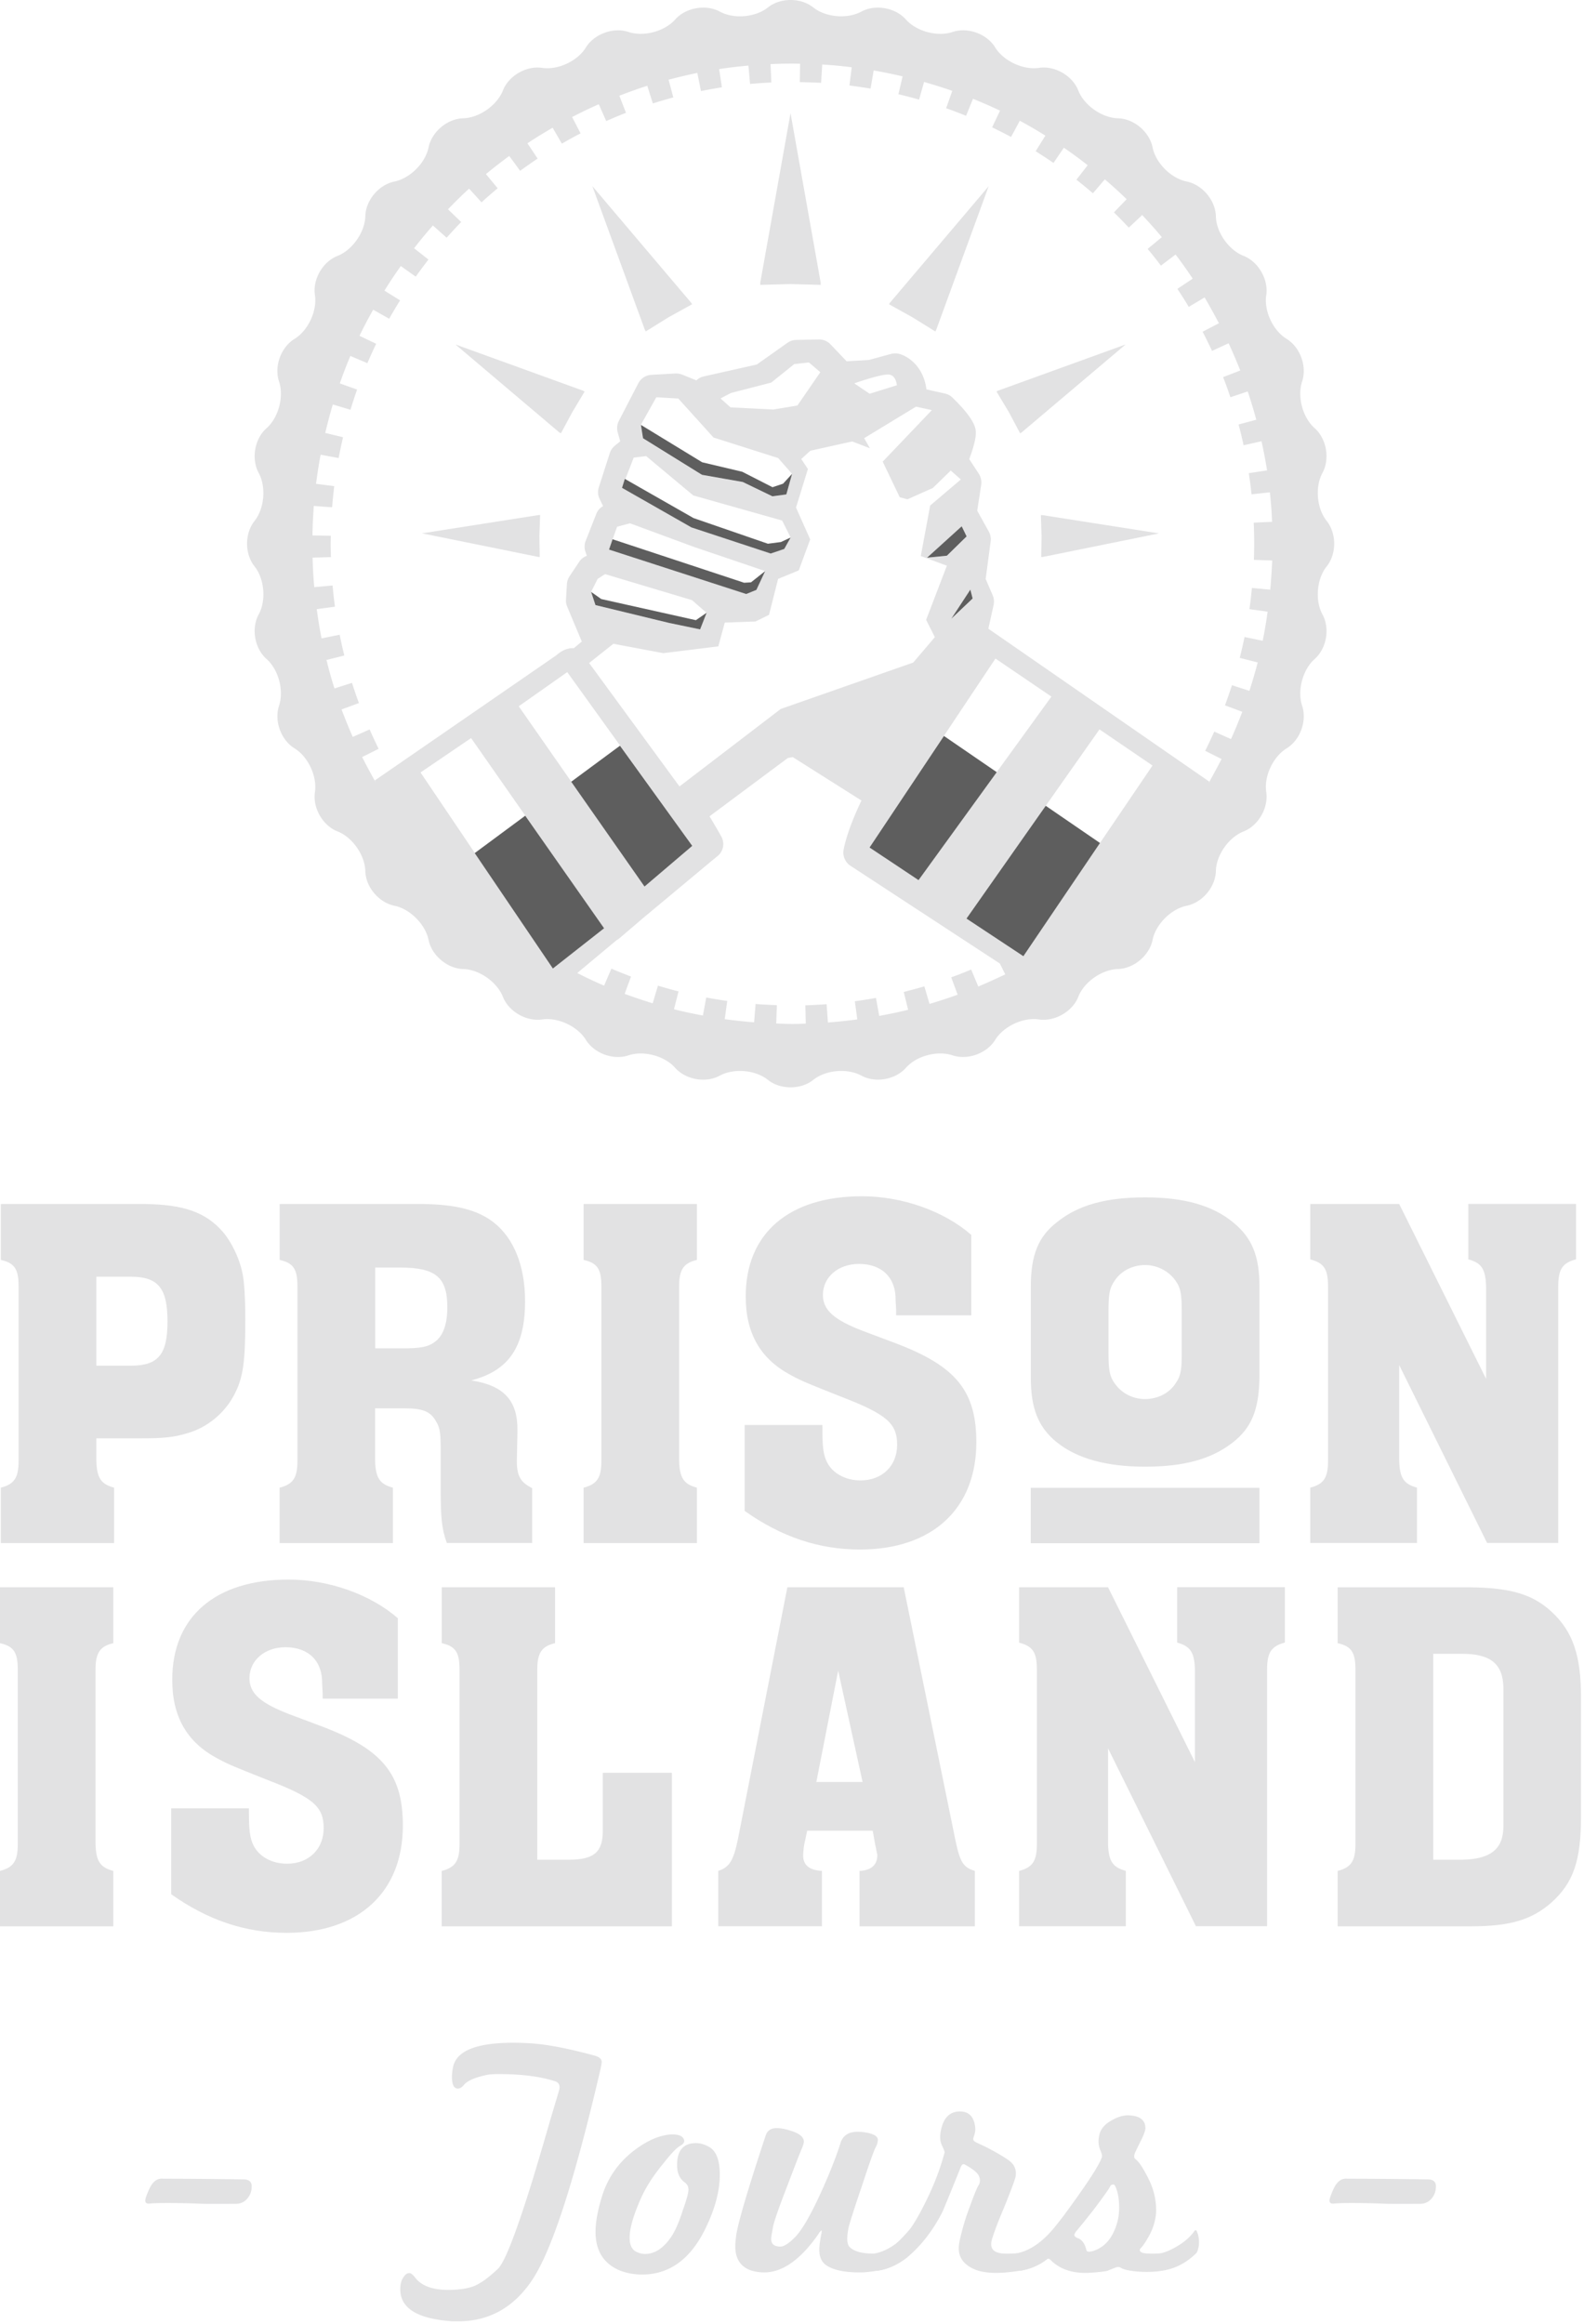
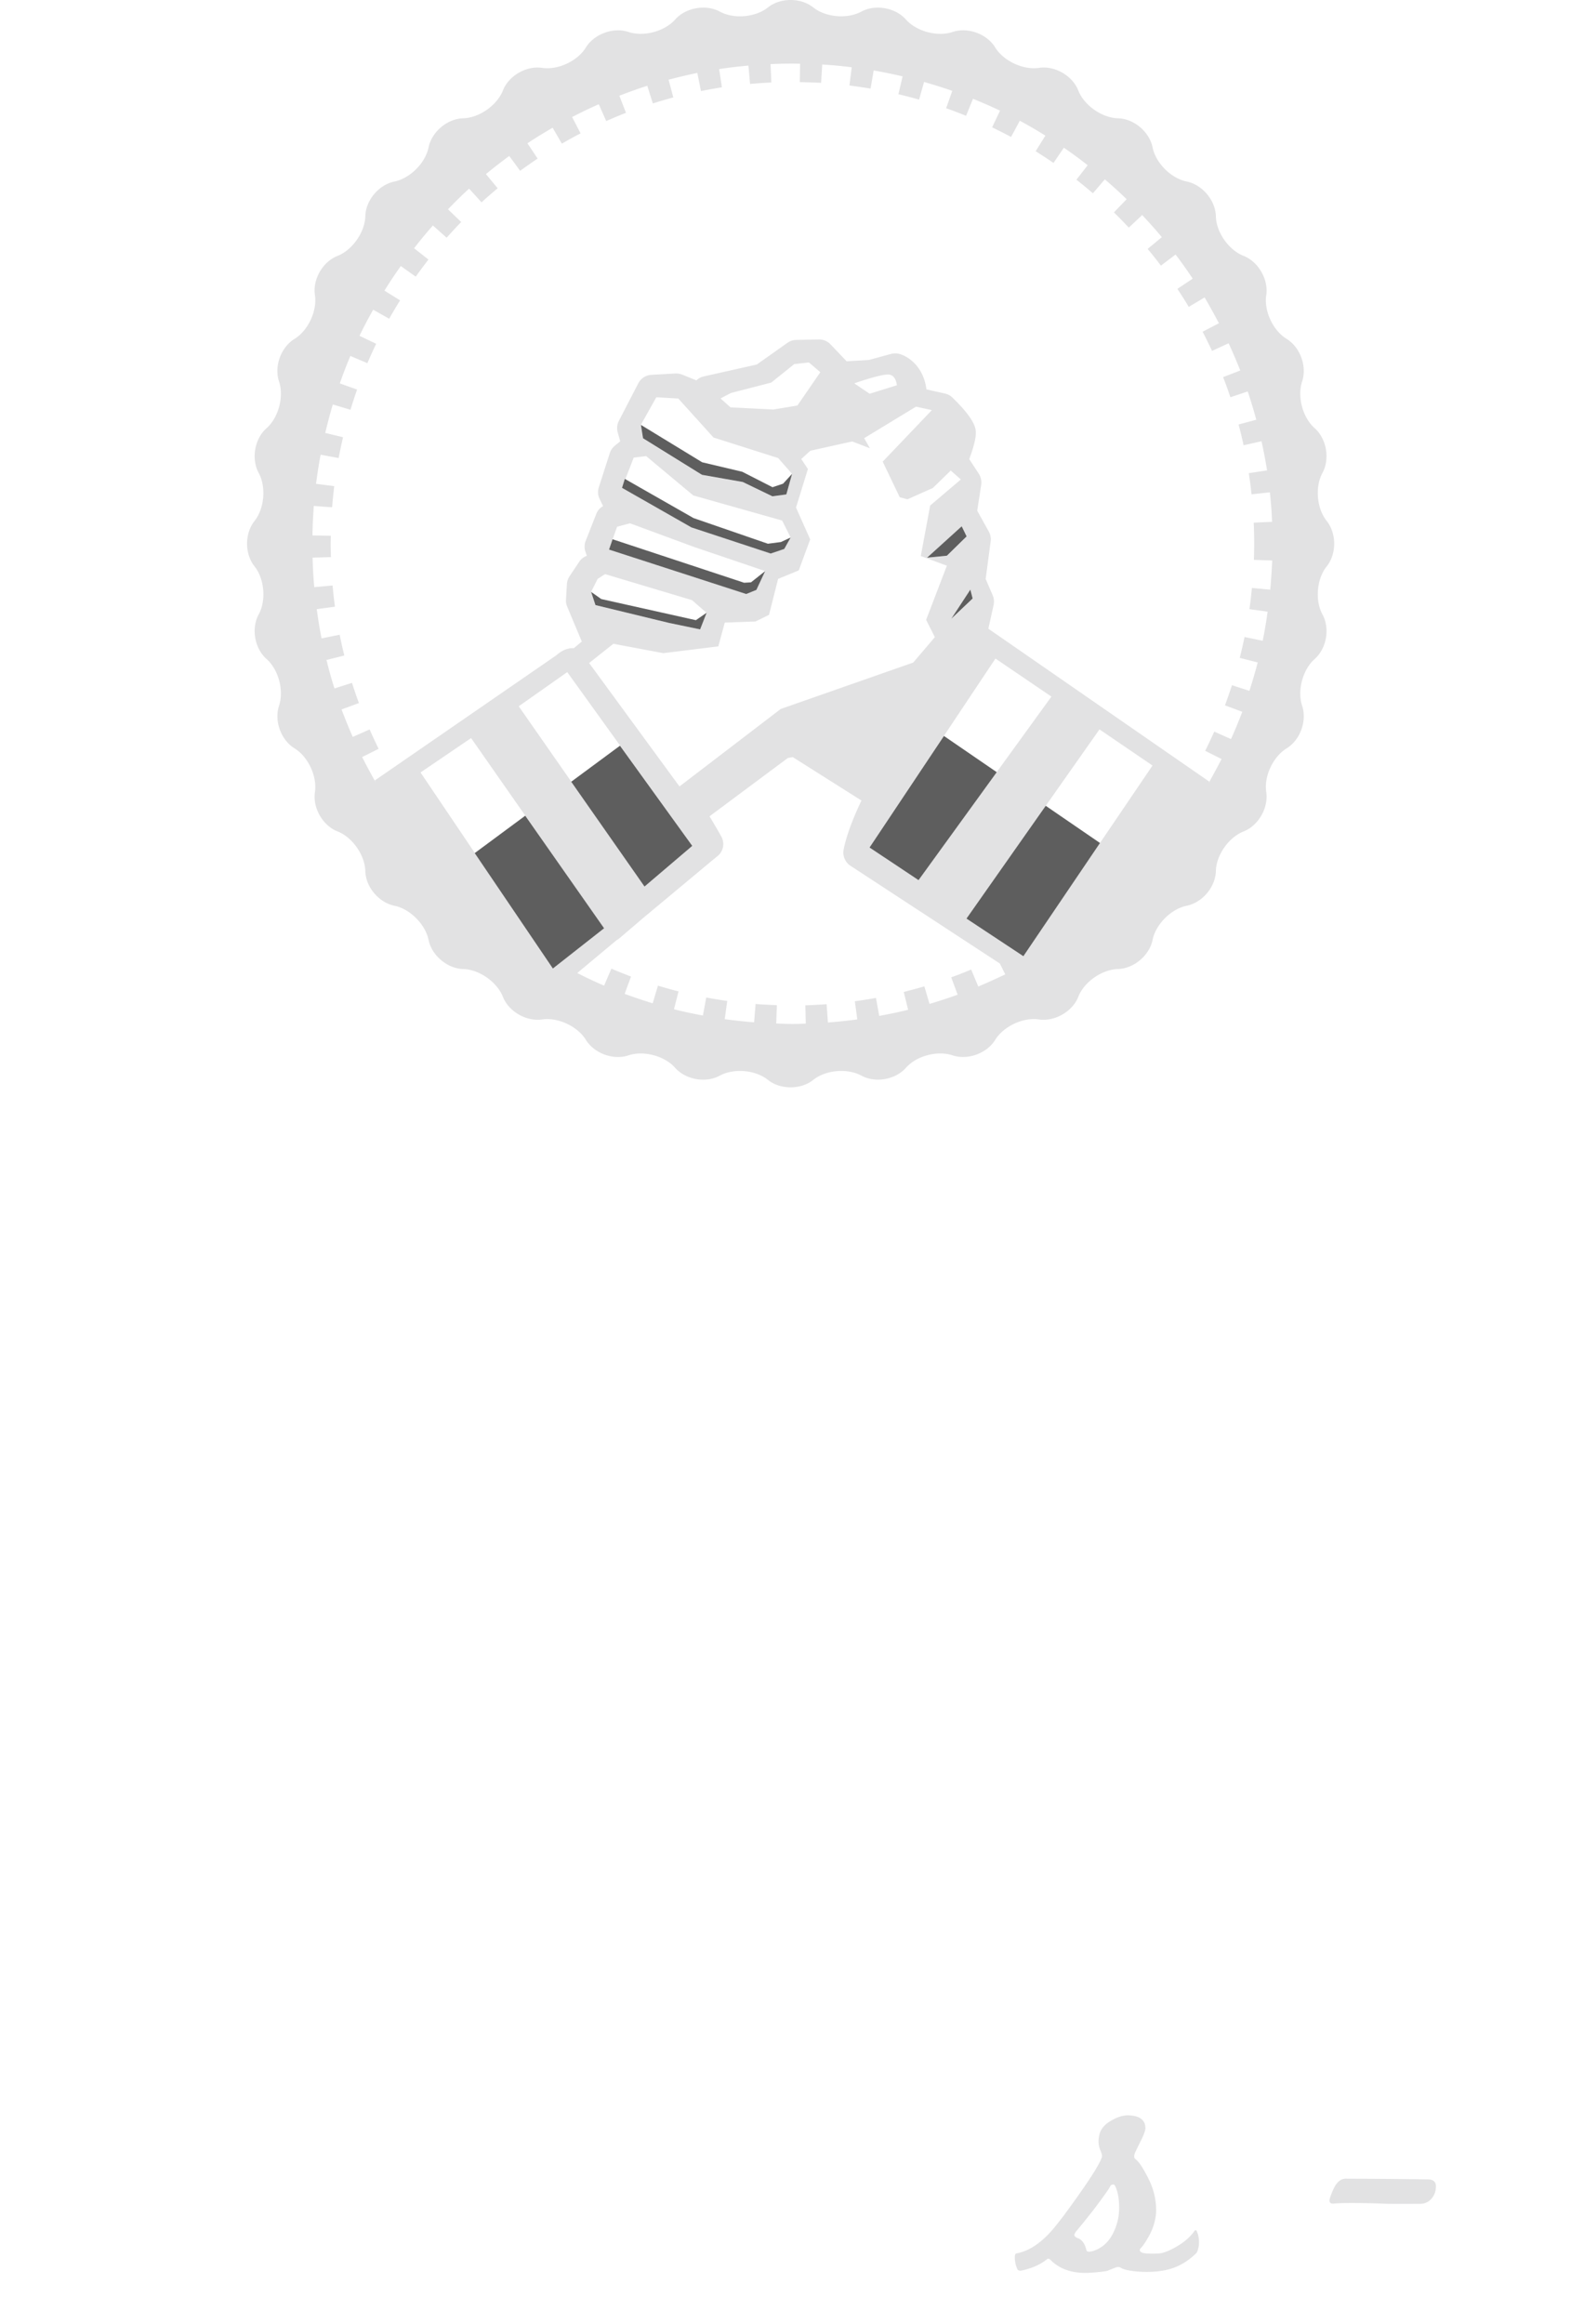
<svg xmlns="http://www.w3.org/2000/svg" width="270" height="396" fill="none">
-   <path fill="#E2E2E3" d="M.14 253.517c2.34-.61 3.03-1.73 3.03-4.59v-29.72c0-2.94-.69-3.98-3.03-4.5v-9.53h24.52c6.67.09 10.39 1.39 13.34 4.76 1.47 1.73 2.77 4.42 3.29 6.84.35 1.56.52 4.33.52 8.14 0 7.19-.35 9.87-1.91 12.82-1.65 3.12-4.59 5.54-7.97 6.5-2.25.69-4.07.87-7.71.87h-7.8v3.82c.09 2.94.78 3.98 3.03 4.59v9.44H.14v-9.44Zm16.28-20.79H22.31c4.68 0 6.24-1.91 6.24-7.54s-1.56-7.62-6.24-7.62H16.42v15.16ZM47.67 253.517c2.34-.61 3.03-1.73 3.03-4.59v-29.72c0-2.94-.69-3.98-3.03-4.5v-9.53H72.18c5.63.09 9.27 1.04 11.95 3.12 3.46 2.69 5.37 7.45 5.37 13.43 0 7.8-2.77 11.86-9.18 13.51 5.63.87 7.97 3.47 7.88 8.66l-.09 4.59c-.09 2.94.52 4.07 2.6 5.11v9.35H76.16c-.87-2.42-1.04-4.33-1.04-9.09v-6.33c0-3.29-.09-4.16-.78-5.28-.95-1.73-2.25-2.25-5.46-2.25h-4.94v8.93c.09 2.94.78 3.98 3.03 4.59v9.44H47.66v-9.44h.01Zm16.28-23.74h4.59c3.29 0 4.5-.26 5.72-1.21 1.3-1.04 1.99-2.95 1.99-5.8 0-5.11-1.99-6.76-8.05-6.76h-4.24v13.77h-.01ZM99.48 253.517c2.34-.61 3.03-1.73 3.03-4.59v-29.72c0-2.94-.69-3.98-3.03-4.5v-9.53h19.31v9.53c-2.25.52-3.03 1.64-3.03 4.5v29.72c.09 2.94.78 3.98 3.03 4.59v9.44H99.48v-9.44ZM165.57 224.147h-12.82v-.96l-.09-1.56c.09-3.9-2.34-6.24-6.24-6.24-3.55 0-6.15 2.25-6.15 5.28 0 2.6 1.9 4.25 6.84 6.15l5.54 2.08c10.31 3.9 13.77 8.14 13.77 16.89 0 11.35-7.54 18.27-19.83 18.27-7.02 0-13.42-2.16-19.66-6.58v-14.64h13.25v.69c0 3.03.17 4.42.78 5.63.95 1.9 3.12 3.12 5.72 3.12 3.72 0 6.24-2.51 6.24-6.06 0-3.64-1.73-5.2-9.61-8.23-5.46-2.17-6.58-2.6-8.49-3.64-5.2-2.77-7.71-7.1-7.71-13.43 0-10.74 7.36-17.06 19.83-17.06 6.84 0 13.95 2.51 18.62 6.58v13.71h.01ZM214.681 234.777c-.09 5.37-1.3 8.49-4.5 11-3.64 2.86-8.31 4.16-14.98 4.16s-11.61-1.39-15.07-4.16c-3.2-2.6-4.42-5.8-4.42-11v-15.57c0-5.37 1.3-8.49 4.42-10.91 3.64-2.95 8.4-4.25 15.07-4.25s11.52 1.39 14.98 4.25c3.21 2.6 4.5 5.72 4.5 10.91v15.57Zm-25.73-4.33c0 3.03.17 4.07 1.04 5.28 1.13 1.64 3.03 2.69 5.2 2.69 2.17 0 4.16-1.04 5.2-2.69.87-1.21 1.04-2.25 1.04-5.02v-7.16c0-3.03-.17-4.07-1.04-5.28-1.13-1.64-3.12-2.69-5.2-2.69-2.16 0-4.16 1.04-5.2 2.69-.87 1.21-1.04 2.25-1.04 5.11v7.07ZM223.34 253.517c2.34-.61 3.03-1.73 3.03-4.59v-29.72c0-2.94-.69-3.98-3.03-4.59v-9.44h15.16l14.81 29.79v-15.77c-.09-2.94-.78-3.98-3.03-4.59v-9.44h18.36v9.44c-2.34.61-3.03 1.73-3.03 4.59v43.74h-12.13l-14.98-30.31v16.29c.09 2.94.78 3.98 3.03 4.59v9.44h-18.19v-9.43ZM0 318.827c2.34-.61 3.03-1.73 3.03-4.59v-29.72c0-2.94-.69-3.98-3.03-4.5v-9.53h19.31v9.53c-2.25.52-3.03 1.64-3.03 4.5v29.72c.09 2.94.78 3.98 3.03 4.59v9.44H0v-9.44ZM67.82 289.467H55v-.96l-.09-1.56c.09-3.9-2.34-6.24-6.24-6.24-3.55 0-6.15 2.25-6.15 5.28 0 2.6 1.91 4.25 6.84 6.15l5.54 2.08c10.31 3.9 13.77 8.14 13.77 16.89 0 11.35-7.54 18.27-19.83 18.27-7.02 0-13.42-2.16-19.66-6.58v-14.64h13.25v.69c0 3.03.17 4.42.78 5.63.95 1.9 3.12 3.12 5.72 3.12 3.72 0 6.24-2.51 6.24-6.06 0-3.64-1.73-5.2-9.61-8.23-5.46-2.17-6.58-2.6-8.49-3.64-5.2-2.77-7.71-7.1-7.71-13.43 0-10.74 7.36-17.06 19.83-17.06 6.84 0 13.94 2.51 18.62 6.58v13.71h.01ZM75.3 318.827c2.34-.61 3.03-1.73 3.03-4.59v-29.72c0-2.94-.69-3.98-3.03-4.5v-9.53h19.31v9.53c-2.25.52-3.03 1.64-3.03 4.5v32.4h5.37c4.329 0 5.799-1.3 5.799-4.94V302.107h11.78v26.16h-39.24v-9.44h.01ZM162.88 313.717c.78 3.64 1.3 4.5 3.29 5.11v9.44h-19.66v-9.44c1.91-.09 3.03-.95 3.03-2.69 0-.26-.09-.35-.26-1.39l-.09-.35-.43-2.42h-11.17l-.52 2.42c-.09.52-.17 1.39-.17 1.82 0 1.65 1.13 2.51 3.2 2.6v9.44h-17.67v-9.44c1.91-.61 2.6-1.73 3.38-5.54l8.4-42.79h19.83l8.84 43.23Zm-20.01-29.02-3.72 18.97h7.88l-4.16-18.97ZM173.711 318.828c2.34-.61 3.03-1.73 3.03-4.59v-29.72c0-2.94-.69-3.981-3.03-4.591v-9.439h15.16l14.81 29.79v-15.77c-.09-2.94-.78-3.98-3.03-4.59v-9.44h18.36v9.44c-2.34.61-3.03 1.73-3.03 4.59v43.74h-12.13l-14.98-30.31v16.29c.09 2.94.78 3.98 3.03 4.59v9.44h-18.19v-9.43ZM228.012 270.498h22.69c6.84.09 10.57 1.21 13.77 4.16 3.64 3.38 5.02 7.449 5.02 14.639v20.181c0 7.62-1.3 11.35-5.02 14.72-3.38 2.95-7.02 4.07-13.77 4.07h-22.69v-9.44c2.34-.61 3.03-1.73 3.03-4.59v-29.72c0-2.94-.69-3.98-3.03-4.5v-9.52Zm16.29 46.42h4.94c4.85-.09 7.02-1.82 7.02-5.72v-23.651c-.09-3.98-2.17-5.719-7.02-5.719h-4.94v35.09ZM214.679 253.538h-38.98v9.44h38.98v-9.44ZM92.07 87.758l-.19.02v-.02l-19.95 3.13 19.88 4.03v-.02l.19.02-.06-3.58.13-3.58Zm7.38-21.12.02-.03-21.84-7.91 17.79 15.06.02-.03.17.12 1.94-3.61 2.11-3.52-.21-.08Zm18.38-14.97.03-.02-16.89-19.93 8.98 24.57.03-.02.08.22 3.91-2.43 4.02-2.22-.16-.17Zm22.08-3.38-5.16-29-5.18 29h.05l-.05.26 5.18-.14 5.16.14-.05-.26h.05Zm11.73 3.37.03.02-.14.17 4 2.22 3.91 2.43.09-.22.02.02 8.98-24.57-16.89 19.93Zm40.23 7.04-21.84 7.91.02.03-.19.08 2.11 3.52 1.92 3.61.17-.12v.03l17.81-15.06Zm5.69 32.2-19.95-3.13v.02l-.19-.02.12 3.58-.06 3.58.19-.02v.02l19.89-4.03Zm-105.49-3.14-.19.02v-.02l-19.95 3.13 19.88 4.03v-.02l.19.02-.06-3.58.13-3.58Zm7.38-21.12.02-.03-21.84-7.91 17.79 15.06.02-.03.17.12 1.94-3.61 2.11-3.52-.21-.08Zm18.38-14.97.03-.02-16.89-19.93 8.98 24.57.03-.02.08.22 3.91-2.43 4.02-2.22-.16-.17Zm22.08-3.38-5.16-29-5.18 29h.05l-.05.26 5.18-.14 5.16.14-.05-.26h.05Zm11.73 3.37.03.02-.14.17 4 2.22 3.91 2.43.09-.22.02.02 8.98-24.57-16.89 19.93Zm40.23 7.04-21.84 7.91.02.03-.19.08 2.11 3.52 1.92 3.61.17-.12v.03l17.81-15.06Zm5.69 32.2-19.95-3.13v.02l-.19-.02.12 3.58-.06 3.58.19-.02v.02l19.89-4.03Zm-57.65-42.61-5.16-29-5.18 29h.05l-.05.26 5.18-.14 5.16.14-.05-.26h.05Zm11.73 3.37.03.02-.14.17 4 2.22 3.91 2.43.09-.22.02.02 8.98-24.57-16.89 19.93Zm40.23 7.04-21.84 7.91.02.03-.19.08 2.11 3.52 1.92 3.61.17-.12v.03l17.81-15.06Zm5.69 32.2-19.95-3.13v.02l-.19-.02.12 3.58-.06 3.58.19-.02v.02l19.89-4.03Zm-79.73-39.23.03-.02-16.89-19.93 8.98 24.57.03-.02.08.22 3.91-2.43 4.02-2.22-.16-.17Zm-18.38 14.97.02-.03-21.84-7.91 17.79 15.06.02-.03.17.12 1.94-3.61 2.11-3.52-.21-.08Zm-7.38 21.12-.19.02v-.02l-19.95 3.13 19.88 4.03v-.02l.19.02-.06-3.58.13-3.58Z" />
  <path fill="#E2E2E3" d="M226.151 88.787c-1.71-2.12-2.03-5.82-.73-8.2 1.3-2.39.7-5.82-1.33-7.62-2.05-1.8-2.99-5.37-2.14-7.96.87-2.57-.33-5.83-2.64-7.26-2.33-1.41-3.89-4.78-3.47-7.46.39-2.68-1.35-5.69-3.86-6.68-2.54-.99-4.67-4.03-4.73-6.75-.06-2.71-2.31-5.38-4.96-5.92-2.67-.54-5.29-3.15-5.83-5.82-.54-2.67-3.2-4.9-5.91-4.96-2.73-.08-5.75-2.2-6.75-4.73-.99-2.53-4-4.27-6.7-3.86-2.68.4-6.03-1.16-7.46-3.47-1.41-2.33-4.68-3.51-7.26-2.65-2.57.87-6.16-.09-7.96-2.12-1.8-2.03-5.21-2.64-7.6-1.35-2.39 1.3-6.08.98-8.2-.71-2.12-1.69-5.6-1.69-7.72 0s-5.82 2.02-8.2.71c-2.39-1.29-5.82-.68-7.62 1.35-1.8 2.03-5.38 2.99-7.96 2.12-2.57-.85-5.83.33-7.26 2.65-1.41 2.31-4.78 3.88-7.46 3.47-2.68-.4-5.69 1.33-6.68 3.86-1.01 2.53-4.03 4.65-6.75 4.73-2.71.06-5.38 2.3-5.92 4.96-.54 2.67-3.16 5.27-5.82 5.82-2.67.54-4.9 3.21-4.96 5.92-.08 2.71-2.2 5.75-4.73 6.75-2.53.99-4.27 4-3.86 6.68.41 2.68-1.16 6.05-3.47 7.46-2.33 1.43-3.51 4.68-2.65 7.26.87 2.59-.09 6.16-2.12 7.96-2.05 1.8-2.64 5.23-1.35 7.62 1.3 2.39.98 6.08-.71 8.2-1.69 2.12-1.69 5.6 0 7.72s2.02 5.82.71 8.2c-1.29 2.39-.7 5.8 1.35 7.6 2.03 1.8 2.99 5.381 2.12 7.961-.85 2.57.33 5.85 2.65 7.26 2.31 1.43 3.88 4.779 3.47 7.459-.4 2.7 1.33 5.71 3.86 6.7 2.53.99 4.65 4.03 4.73 6.75.06 2.71 2.3 5.37 4.96 5.91 2.65.54 5.27 3.16 5.82 5.83.54 2.65 3.21 4.89 5.92 4.96 2.71.08 5.74 2.19 6.75 4.73.99 2.51 4 4.25 6.68 3.86 2.68-.4 6.05 1.16 7.46 3.47 1.43 2.31 4.68 3.51 7.26 2.65 2.57-.87 6.16.08 7.96 2.12 1.8 2.03 5.23 2.64 7.62 1.33 2.39-1.29 6.08-.979 8.2.731 2.12 1.69 5.6 1.69 7.72 0 2.12-1.71 5.82-2.021 8.2-.731 2.39 1.3 5.8.7 7.6-1.33 1.8-2.05 5.38-2.99 7.96-2.12 2.57.85 5.85-.34 7.26-2.65 1.43-2.31 4.78-3.88 7.46-3.47 2.7.39 5.71-1.35 6.7-3.86.99-2.54 4.02-4.65 6.75-4.73 2.71-.08 5.37-2.31 5.91-4.96.54-2.67 3.16-5.29 5.83-5.83 2.65-.54 4.9-3.19 4.96-5.91.06-2.71 2.19-5.75 4.73-6.75 2.51-.99 4.25-4 3.86-6.7-.42-2.68 1.15-6.029 3.47-7.459 2.31-1.41 3.51-4.68 2.64-7.26-.85-2.57.09-6.161 2.14-7.961 2.03-1.8 2.64-5.21 1.33-7.6-1.3-2.39-.98-6.08.73-8.2 1.69-2.12 1.69-5.59 0-7.72Zm-131.93 76.26-1.66-2.47-1.29-1.909-2.23-3.301-17.36-25.73 8.62-5.859 22.64 32.399-4.96 3.91-3.76 2.96Zm38.42-86.99 2.37 2.7-.98 3.51-2.39.33-5.04-2.45-6.95-1.21-10.07-6.23-.36-2.28 2.65-4.73 3.75.22 6 6.64 11.02 3.5Zm-9.82-10.16 1.78-.93 6.86-1.77 3.92-3.15 2.5-.28 1.95 1.66-3.91 5.68-4.09.68-7.32-.37-1.69-1.52Zm-12.68 9.83 8.03 6.7 15.15 4.28 1.44 2.88-1.1 1.95-2.3.78-13.52-4.45-11.82-6.73 2-5.16 2.12-.25Zm-2.75 11.45 10.97 4.05 12.07 4.09-1.5 3.211-1.74.699-23.39-7.57 1.38-3.89 2.21-.59Zm10.56 13.091 2.48 2.159-1.1 2.841-5.29-1.1-12.56-3.041-.73-2.26 1.12-2.22 1.27-.81 14.81 4.431Zm-13.4 7.439 8.51 1.6 9.38-1.159 1.1-4.051 5.24-.189 2.3-1.13 1.55-6.13 3.52-1.44 1.95-5.29-2.42-5.43 2.03-6.56-1.13-1.71 1.55-1.41 7.13-1.58 3.02 1.16-.98-1.72 8.84-5.37 2.7.59-8.38 8.78 2.9 6.06 1.32.36 4.31-1.92 3.07-2.98 1.72 1.52-5.23 4.44-1.6 8.61 4.45 1.64-3.54 9.229 1.49 2.95-3.69 4.331-22.58 7.909-17.26 13.201-15.4-21.031 4.13-3.28Zm41.06-44.38s4.5-1.58 5.83-1.5c1.33.06 1.43 1.83 1.43 1.83l-4.64 1.44-2.62-1.77Zm16.58 40.1 3.26-4.95.39 1.5-3.65 3.45Zm7.49 6.8 9.54 6.48-22.66 31.28-8.34-5.569 21.46-32.191Zm-8.24-17.53-3.38.34 5.89-5.35.84 1.72-3.35 3.29Zm-43.44 49.451-8.16 6.929-21.42-30.72 8.27-5.819 21.31 29.61Zm48.75 23.969-1.21-2.9c-1.13.48-2.26.93-3.4 1.33l1.09 2.96a86.46 86.46 0 0 1-4.79 1.57l-.88-2.99c-1.15.34-2.33.651-3.51.951l.74 3.039c-1.61.4-3.26.74-4.92 1.05l-.56-3.07c-1.19.22-2.4.4-3.6.57l.42 3.09c-1.66.23-3.32.4-5.01.53l-.22-3.12c-1.23.09-2.45.16-3.63.19l.08 3.12c-.78.03-1.54.06-2.31.06-.92 0-1.81-.049-2.73-.079l.11-3.121c-1.21-.05-2.44-.11-3.63-.2l-.25 3.12c-1.69-.14-3.35-.31-5.01-.54l.43-3.1c-1.19-.17-2.4-.37-3.58-.59l-.57 3.07c-1.66-.31-3.3-.65-4.93-1.07l.78-3.04c-1.15-.29-2.33-.62-3.51-.98l-.9 3.01c-1.61-.5-3.21-1.04-4.78-1.61l1.09-2.949c-1.1-.42-2.23-.871-3.35-1.351l-1.24 2.9c-1.55-.67-3.06-1.38-4.56-2.14l.03-.049c2.28-1.91 4.53-3.781 6.67-5.571.19-.09.37-.22.53-.36l3.89-3.329c5.92-4.93 10.5-8.75 12.13-10.11l.19-.12c-.02 0-.02 0-.02-.02.33-.26.5-.401.5-.401.99-.82 1.24-2.229.6-3.349-.64-1.15-1.32-2.281-1.99-3.411l13.34-9.93.85-.159 11.71 7.4c-2.5 5.2-3.01 8.13-3.06 8.5-.02.12-.03.259-.03.389 0 .45.12.88.33 1.27l.02.02v.02l.02.02v.021l.02.019c0 .02.02.02.02.02.2.36.5.65.85.87l25.42 16.63.92 1.85c-1.52.71-3.05 1.42-4.6 2.07Zm7.67-5.18-.73-.48-1.02-.679-7.94-5.24 22.68-32.241 9.04 6.16-22.03 32.48Zm42.1-62.45-3.13-.29c-.11 1.21-.25 2.42-.42 3.61l3.1.43c-.23 1.68-.51 3.33-.84 4.96l-3.09-.64a96.78 96.78 0 0 1-.82 3.55l3.06.78c-.42 1.63-.9 3.24-1.41 4.84l-2.98-.959c-.37 1.15-.78 2.309-1.19 3.429l2.95 1.1a82.51 82.51 0 0 1-1.92 4.65l-2.85-1.27c-.5 1.09-1.01 2.19-1.55 3.27l2.79 1.4c-.67 1.3-1.36 2.59-2.08 3.86l.09.061c-.08 0-.16.089-.23.199.05-.08.09-.17.14-.26l-37.67-26.07.87-3.94c.14-.57.11-1.18-.12-1.72l-1.21-2.82.85-6.39c.08-.56-.03-1.13-.29-1.64l-2-3.6.68-4.42c.09-.65-.05-1.3-.4-1.86l-1.64-2.51c.81-2.17 1.18-3.75 1.12-4.67-.05-.62-.14-2.08-3.97-5.8-.34-.34-.79-.59-1.27-.7l-3.18-.71c-.47-3.86-3.07-5.63-4.62-6.05-.45-.12-.93-.12-1.4 0l-3.8 1.04-3.78.22-2.76-2.9c-.53-.53-1.15-.82-1.97-.82l-3.85.08c-.53 0-1.04.17-1.49.48l-5.24 3.71-9.04 2.03c-.48.11-.92.34-1.26.67l-2.42-.98c-.37-.14-.78-.2-1.15-.19l-4.11.23c-.95.06-1.78.6-2.22 1.44l-3.32 6.42c-.31.6-.37 1.3-.19 1.95l.43 1.52-.9.73c-.4.33-.71.76-.87 1.26l-1.89 5.86c-.2.67-.16 1.38.16 1.99l.57 1.19-.12.09c-.48.29-.84.74-1.04 1.27l-1.8 4.58c-.23.57-.25 1.23-.05 1.81l.25.73c-.54.19-1.01.56-1.32 1.04l-1.63 2.45c-.26.39-.42.85-.45 1.32l-.16 2.67c-.02.4.05.81.2 1.16l2.5 5.97-1.36 1.13c-.99-.06-2 .341-2.98 1.211l-30.94 21.329c.08.16.16.31.23.45-.84-1.46-1.63-2.93-2.39-4.44l2.81-1.4c-.54-1.09-1.05-2.2-1.54-3.3l-2.87 1.27a86.504 86.504 0 0 1-1.91-4.679l2.96-1.091c-.43-1.15-.82-2.31-1.18-3.44l-2.99.95c-.51-1.6-.96-3.21-1.36-4.85l3.04-.76c-.29-1.16-.56-2.359-.79-3.539l-3.09.62c-.33-1.64-.59-3.301-.82-4.981l3.1-.42c-.16-1.19-.29-2.419-.4-3.61l-3.12.28c-.16-1.66-.25-3.33-.29-5.03l3.13-.09c-.03-.76-.05-1.52-.05-2.28 0-.45.02-.9.02-1.36l-3.12-.05c.02-1.69.11-3.37.23-5.03l3.12.23c.09-1.19.22-2.4.36-3.6l-3.1-.4c.22-1.66.47-3.32.78-4.96l3.07.57c.23-1.19.48-2.39.76-3.55l-3.04-.73c.39-1.63.81-3.26 1.29-4.85l3.01.9c.36-1.16.73-2.31 1.13-3.44l-2.95-1.05a82.22 82.22 0 0 1 1.8-4.68l2.9 1.23c.47-1.1.98-2.22 1.5-3.3l-2.84-1.36c.73-1.52 1.5-2.99 2.33-4.45l2.73 1.54c.59-1.05 1.21-2.11 1.86-3.13l-2.67-1.66c.88-1.43 1.81-2.82 2.79-4.19l2.54 1.81c.7-.98 1.43-1.95 2.17-2.92l-2.45-1.92c1.02-1.32 2.09-2.62 3.21-3.88l2.34 2.08c.81-.9 1.63-1.8 2.48-2.67l-2.25-2.17c1.16-1.21 2.36-2.39 3.6-3.52l2.12 2.33c.88-.81 1.81-1.61 2.75-2.39l-2-2.42c1.29-1.07 2.62-2.09 3.97-3.09l1.86 2.53c.98-.71 1.97-1.41 2.98-2.08l-1.74-2.61c1.41-.93 2.84-1.81 4.3-2.65l1.57 2.71c1.04-.6 2.11-1.19 3.19-1.75l-1.44-2.78c1.49-.78 3.01-1.5 4.54-2.19l1.27 2.87c1.1-.48 2.23-.96 3.37-1.4l-1.13-2.92c1.57-.6 3.15-1.18 4.76-1.69l.95 3.01c1.15-.37 2.31-.71 3.49-1.02l-.81-3.02c1.61-.43 3.24-.82 4.9-1.16l.62 3.09c1.18-.23 2.37-.45 3.57-.64l-.47-3.1c1.64-.26 3.32-.45 4.99-.6l.28 3.13c1.21-.11 2.44-.19 3.63-.25l-.14-3.13c1.23-.06 2.47-.09 3.71-.09.45 0 .9.02 1.33.03l-.05 3.13c1.19.02 2.42.06 3.63.12l.19-3.12c1.69.09 3.37.26 5.03.47l-.39 3.1c1.19.16 2.4.33 3.6.53l.53-3.09c1.66.29 3.3.62 4.93 1.01l-.71 3.04c1.18.28 2.36.59 3.52.92l.85-3.01c1.63.47 3.23.96 4.81 1.52l-1.05 2.96c1.15.4 2.3.84 3.4 1.29l1.18-2.9c1.57.64 3.1 1.3 4.61 2.02l-1.35 2.84c1.07.53 2.16 1.07 3.23 1.64l1.49-2.76c1.47.79 2.92 1.64 4.36 2.53l-1.66 2.67c1.02.64 2.05 1.3 3.04 1.99l1.77-2.59c1.4.95 2.75 1.95 4.06 2.98l-1.92 2.47c.95.74 1.89 1.52 2.81 2.31l2.03-2.37c1.29 1.09 2.53 2.22 3.72 3.38l-2.17 2.25c.85.82 1.71 1.71 2.54 2.59l2.28-2.14c1.15 1.23 2.28 2.47 3.35 3.77l-2.42 2c.78.93 1.54 1.89 2.26 2.85l2.5-1.89c1.02 1.33 1.99 2.71 2.92 4.11l-2.61 1.74c.67 1.01 1.32 2.03 1.94 3.07l2.7-1.61c.85 1.44 1.66 2.92 2.44 4.4l-2.78 1.44c.56 1.09 1.1 2.19 1.61 3.27l2.82-1.3c.71 1.52 1.36 3.07 1.99 4.64l-2.93 1.13c.45 1.13.87 2.3 1.24 3.43l2.96-.99c.53 1.58 1.02 3.2 1.46 4.82l-3.02.81c.31 1.16.6 2.34.85 3.54l3.06-.68c.36 1.64.68 3.29.95 4.96l-3.12.48c.19 1.18.34 2.39.47 3.6l3.13-.34c.17 1.66.31 3.33.37 5.03l-3.13.14c.06 1.21.08 2.44.08 3.64 0 .9-.02 1.8-.05 2.7l3.13.11c-.09 1.63-.19 3.31-.34 4.97Z" />
  <path fill="#5E5E5E" d="m133.476 82.427-1.8.6-5.15-2.63-6.84-1.62-6.95-4.24-3.49-2.13.36 2.28 10.05 6.23 6.95 1.22 5.05 2.44 2.38-.32.98-3.51-1.54 1.68ZM106.027 83.138l11.83 6.74 13.51 4.45 2.31-.78 1.09-1.95-1.65.77-2.23.29-12.67-4.37-11.71-6.68-.48 1.53ZM103.809 93.657l23.38 7.57 1.74-.7 1.5-3.21-2.42 1.92-1.17.07-22.42-7.41-.61 1.76ZM100.758 100.867l.74 2.25 12.55 3.04 5.29 1.1 1.11-2.84-1.83 1.27-16.13-3.6-1.73-1.22ZM117.997 144.147l-12.32-17.07-8.31 6.14 12.49 17.86 8.14-6.93ZM102.968 158.187l-13.44-19.18-8.61 6.37 13.32 19.67 8.73-6.86ZM156.569 149.987l13.33-18.4-9-6.17-12.68 19.01 8.35 5.56ZM174.438 162.947l13.06-19.29-9.25-6.34-13.51 19.22 9.7 6.41ZM164.767 91.407l-3.36 3.29-3.38.34 5.9-5.35.84 1.72ZM165.406 100.477l.39 1.51-3.64 3.45 3.25-4.96Z" />
-   <path fill="#E2E2E3" d="M36.082 375.567c-1.1 0-1.98-.02-2.64-.06-3.83-.12-6.46-.12-7.86 0-.55.08-.82-.1-.82-.53 0-.27.21-.9.65-1.88.59-1.33 1.39-1.94 2.41-1.82 2 0 4.14.01 6.43.03 2.29.02 4.78.05 7.48.09.78.08 1.17.47 1.17 1.17 0 .82-.25 1.53-.76 2.11-.51.59-1.15.88-1.94.88-1.62.01-2.99.01-4.12.01ZM90.71 388.537c-3.13 4.69-7.34 7.04-12.62 7.04h-.82c-.27 0-.55-.02-.82-.06-5.48-.47-8.22-2.27-8.22-5.4 0-.82.17-1.49.5-2 .33-.51.67-.76 1.03-.76.27 0 .61.25 1 .76 1.09 1.45 3.07 2.15 5.93 2.11 1.8-.04 3.21-.27 4.23-.7 1.09-.47 2.43-1.45 3.99-2.93 1.17-1.17 3.19-6.4 6.04-15.67.74-2.46 1.47-4.91 2.17-7.33.7-2.43 1.43-4.87 2.17-7.34.23-.82.02-1.35-.65-1.58-2.54-.82-5.75-1.23-9.62-1.23-.43 0-.81.01-1.14.03-.33.02-.6.05-.79.09-2.07.43-3.4 1-3.99 1.7-.35.43-.7.65-1.06.65-.67 0-1-.67-1-2 0-.51.06-1.06.18-1.64.55-2.78 3.97-4.17 10.27-4.17.51 0 1.04.01 1.58.03.55.02 1.12.05 1.7.09 1.49.12 3.1.35 4.84.7 1.74.35 3.63.8 5.66 1.35.86.23 1.29.59 1.29 1.06 0 .2-.06.59-.18 1.17-4.41 19.01-8.31 31.02-11.67 36.03ZM122.692 370.588c0 2.82-.84 5.93-2.52 9.33-2.54 5.13-6.12 7.69-10.74 7.69-1.33 0-2.6-.23-3.81-.7-2.74-1.17-4.11-3.36-4.11-6.57 0-1.76.41-3.91 1.23-6.46 1.02-3.01 2.82-5.501 5.4-7.451 2.27-1.72 4.4-2.619 6.4-2.699.98 0 1.6.2 1.88.59.39.51.23.96-.47 1.35-.59.31-1.53 1.29-2.82 2.93-1.72 2.07-3.01 4.07-3.87 5.99-1.29 2.9-1.94 5.15-1.94 6.75 0 1.17.35 1.96 1.06 2.35.51.27 1.04.41 1.58.41 1.6 0 3.05-.92 4.34-2.76.71-.98 1.41-2.56 2.11-4.75.63-1.76.94-2.91.94-3.46 0-.51-.22-.92-.65-1.23-.86-.63-1.29-1.6-1.29-2.94 0-2.5 1.08-3.75 3.23-3.75.7 0 1.45.21 2.23.65 1.21.68 1.82 2.26 1.82 4.73ZM155.322 383.957c-1.64 1.64-3.56 2.64-5.75 2.99-.51.08-1.01.15-1.5.21s-1.01.09-1.56.09c-2.58 0-4.48-.41-5.69-1.23-.78-.55-1.17-1.43-1.17-2.64 0-.62.12-1.52.35-2.7.04-.16.06-.31.06-.47 0-.12-.04-.14-.12-.06l-.18.18c-.08.08-.16.2-.23.35-3.05 4.38-6.14 6.57-9.27 6.57-.78 0-1.55-.12-2.29-.35-1.76-.63-2.64-2-2.64-4.11 0-.2.01-.42.03-.68.02-.25.05-.54.09-.85.16-1.84 1.84-7.61 5.05-17.31.27-.86.9-1.29 1.88-1.29.67 0 1.43.14 2.29.41 1.56.47 2.35 1.1 2.35 1.88 0 .23-.1.59-.29 1.06-.24.55-.56 1.35-.97 2.41-.41 1.06-.93 2.41-1.55 4.05-1.49 3.83-2.31 6.2-2.46 7.1-.08.47-.15.87-.21 1.2-.06.33-.09.6-.09.79 0 .86.53 1.29 1.58 1.29.59 0 1.41-.53 2.46-1.58 1.25-1.25 2.86-4.07 4.81-8.45a97.33 97.33 0 0 0 1.82-4.37c.47-1.23.84-2.28 1.11-3.14.43-1.53 1.64-2.19 3.64-2 1.84.2 2.76.65 2.76 1.35 0 .39-.14.84-.41 1.35-.27.51-1.04 2.66-2.29 6.46-1.33 3.91-2.09 6.3-2.29 7.16-.35 1.72-.29 2.82.18 3.29.74.74 2.09 1.12 4.05 1.12.74 0 1.7-.35 2.88-1.06a13.9 13.9 0 0 0 1.82-1.26c.55-.45 1.02-.95 1.41-1.5.2-.23.35-.18.47.18.27.67.37 1.43.29 2.29-.09.65-.23 1.08-.42 1.27Z" />
-   <path fill="#E2E2E3" d="M179.613 383.957c-1.72 1.72-3.64 2.72-5.75 2.99-3.56.59-6.19.491-7.89-.289-1.7-.78-2.55-1.96-2.55-3.52 0-.39.06-.861.18-1.411.2-.9.44-1.839.73-2.819s.65-2.03 1.09-3.17c.63-1.76 1.09-2.901 1.41-3.401.27-.47.27-.999 0-1.579-.27-.55-1.06-1.17-2.35-1.88-.31-.2-.57-.02-.76.53-.98 2.43-1.72 4.25-2.23 5.49-.51 1.23-.78 1.89-.82 1.97-1.64 3.25-3.7 5.89-6.16 7.92-1.53 1.17-3.15 1.899-4.87 2.169-.23.08-.41-.04-.53-.35a4.582 4.582 0 0 1-.41-1.939c0-.35.08-.551.23-.591 1.41-.31 2.54-.779 3.4-1.409.63-.47 1.51-1.35 2.64-2.64.78-.98 1.76-2.661 2.93-5.051 1.29-2.62 2.29-5.2 2.99-7.75.04-.16.07-.259.09-.319.02-.06.03-.11.03-.15-.04-.23-.18-.591-.41-1.061a3.31 3.31 0 0 1-.35-1.47c0-.16.01-.33.03-.53.02-.19.05-.39.09-.59.43-2.23 1.54-3.33 3.35-3.29 1.52.04 2.37 1 2.52 2.88.04.35-.06.86-.29 1.52-.08.23-.08.411 0 .531.08.12.25.25.53.38.27.14.65.31 1.12.53.47.22 1.06.519 1.76.909 1.41.78 2.35 1.37 2.82 1.76.78.67 1.09 1.51.94 2.52-.12.63-.8 2.461-2.05 5.521-.63 1.49-1.11 2.689-1.44 3.609-.33.92-.54 1.561-.62 1.911-.23 1.14.21 1.819 1.35 2.049.47.12 1.41.141 2.82.061.74-.04 1.7-.391 2.88-1.061 1.41-.78 2.48-1.7 3.23-2.76.2-.23.35-.18.47.18.27.67.37 1.431.29 2.291-.11.69-.24 1.119-.44 1.309Z" />
-   <path fill="#E2E2E3" d="M203.91 383.957c-1.64 1.64-3.56 2.64-5.75 2.99-1.14.2-2.43.25-3.87.18-1.68-.12-2.78-.35-3.29-.7-.2-.12-.43-.14-.7-.06-.94.35-1.43.55-1.47.59-.7.16-1.74.27-3.11.35-2.86.16-5.09-.59-6.69-2.23-.23-.2-.43-.21-.59-.06-1.17.94-2.66 1.58-4.46 1.94-.35 0-.55-.12-.59-.35-.27-.59-.41-1.23-.41-1.94 0-.39.08-.61.23-.65 2.03-.35 4.03-1.62 5.99-3.81.55-.63 1.21-1.46 2-2.49.78-1.04 1.68-2.28 2.7-3.73 2.27-3.21 3.58-5.34 3.93-6.4.04-.27-.05-.65-.26-1.14a3.78 3.78 0 0 1-.29-2c.02-.18.05-.36.09-.56.2-.98.82-1.78 1.88-2.41 1.13-.7 2.19-1.04 3.17-1 1.92.08 2.85.84 2.82 2.29-.08.51-.33 1.17-.76 2-.27.55-.49.99-.65 1.32-.16.33-.27.58-.35.73-.2.55-.2.9 0 1.06.39.31.76.74 1.11 1.29.35.55.72 1.21 1.12 2 .98 1.92 1.43 3.89 1.35 5.93-.04.55-.15 1.14-.32 1.79-.18.65-.46 1.34-.85 2.08-.59 1.06-1.06 1.76-1.41 2.11-.27.27-.26.52.06.73.31.21 1.29.28 2.94.21.74-.04 1.7-.39 2.88-1.06 1.41-.78 2.48-1.7 3.23-2.76.2-.23.35-.18.47.18.27.67.37 1.43.29 2.29-.11.67-.25 1.1-.44 1.29Zm-13.15-7.8c0-1.45-.21-2.64-.65-3.58-.12-.27-.27-.37-.47-.29-.2 0-.35.14-.47.41-.16.35-1.08 1.64-2.76 3.87-1.49 1.88-2.48 3.11-2.99 3.7-.2.27-.29.47-.29.59 0 .23.23.43.7.59.67.31 1.12.98 1.35 2 .08.31.49.35 1.23.12 1.88-.63 3.19-2.13 3.93-4.52.28-.84.42-1.79.42-2.89ZM237.941 375.567c-1.1 0-1.98-.02-2.64-.06-3.83-.12-6.46-.12-7.86 0-.55.08-.82-.1-.82-.53 0-.27.21-.9.65-1.88.59-1.33 1.39-1.94 2.41-1.82 2 0 4.14.01 6.43.03 2.29.02 4.78.05 7.48.09.78.08 1.17.47 1.17 1.17 0 .82-.25 1.53-.76 2.11-.51.59-1.15.88-1.94.88-1.61.01-2.98.01-4.12.01Z" />
+   <path fill="#E2E2E3" d="M203.91 383.957c-1.64 1.64-3.56 2.64-5.75 2.99-1.14.2-2.43.25-3.87.18-1.68-.12-2.78-.35-3.29-.7-.2-.12-.43-.14-.7-.06-.94.35-1.43.55-1.47.59-.7.16-1.74.27-3.11.35-2.86.16-5.09-.59-6.69-2.23-.23-.2-.43-.21-.59-.06-1.17.94-2.66 1.58-4.46 1.94-.35 0-.55-.12-.59-.35-.27-.59-.41-1.23-.41-1.94 0-.39.08-.61.23-.65 2.03-.35 4.03-1.62 5.99-3.81.55-.63 1.21-1.46 2-2.49.78-1.04 1.68-2.28 2.7-3.73 2.27-3.21 3.58-5.34 3.93-6.4.04-.27-.05-.65-.26-1.14a3.78 3.78 0 0 1-.29-2c.02-.18.05-.36.09-.56.2-.98.82-1.78 1.88-2.41 1.13-.7 2.19-1.04 3.17-1 1.92.08 2.85.84 2.82 2.29-.08.51-.33 1.17-.76 2-.27.55-.49.99-.65 1.32-.16.33-.27.58-.35.73-.2.55-.2.9 0 1.06.39.31.76.74 1.11 1.29.35.55.72 1.21 1.12 2 .98 1.92 1.43 3.89 1.35 5.93-.04.55-.15 1.14-.32 1.79-.18.65-.46 1.34-.85 2.08-.59 1.06-1.06 1.76-1.41 2.11-.27.27-.26.52.06.73.31.21 1.29.28 2.94.21.74-.04 1.7-.39 2.88-1.06 1.41-.78 2.48-1.7 3.23-2.76.2-.23.35-.18.47.18.27.67.37 1.43.29 2.29-.11.67-.25 1.1-.44 1.29Zm-13.15-7.8c0-1.45-.21-2.64-.65-3.58-.12-.27-.27-.37-.47-.29-.2 0-.35.14-.47.41-.16.35-1.08 1.64-2.76 3.87-1.49 1.88-2.48 3.11-2.99 3.7-.2.27-.29.47-.29.59 0 .23.23.43.7.59.67.31 1.12.98 1.35 2 .08.31.49.35 1.23.12 1.88-.63 3.19-2.13 3.93-4.52.28-.84.42-1.79.42-2.89ZM237.941 375.567c-1.1 0-1.98-.02-2.64-.06-3.83-.12-6.46-.12-7.86 0-.55.08-.82-.1-.82-.53 0-.27.21-.9.65-1.88.59-1.33 1.39-1.94 2.41-1.82 2 0 4.14.01 6.43.03 2.29.02 4.78.05 7.48.09.78.08 1.17.47 1.17 1.17 0 .82-.25 1.53-.76 2.11-.51.59-1.15.88-1.94.88-1.61.01-2.98.01-4.12.01" />
</svg>